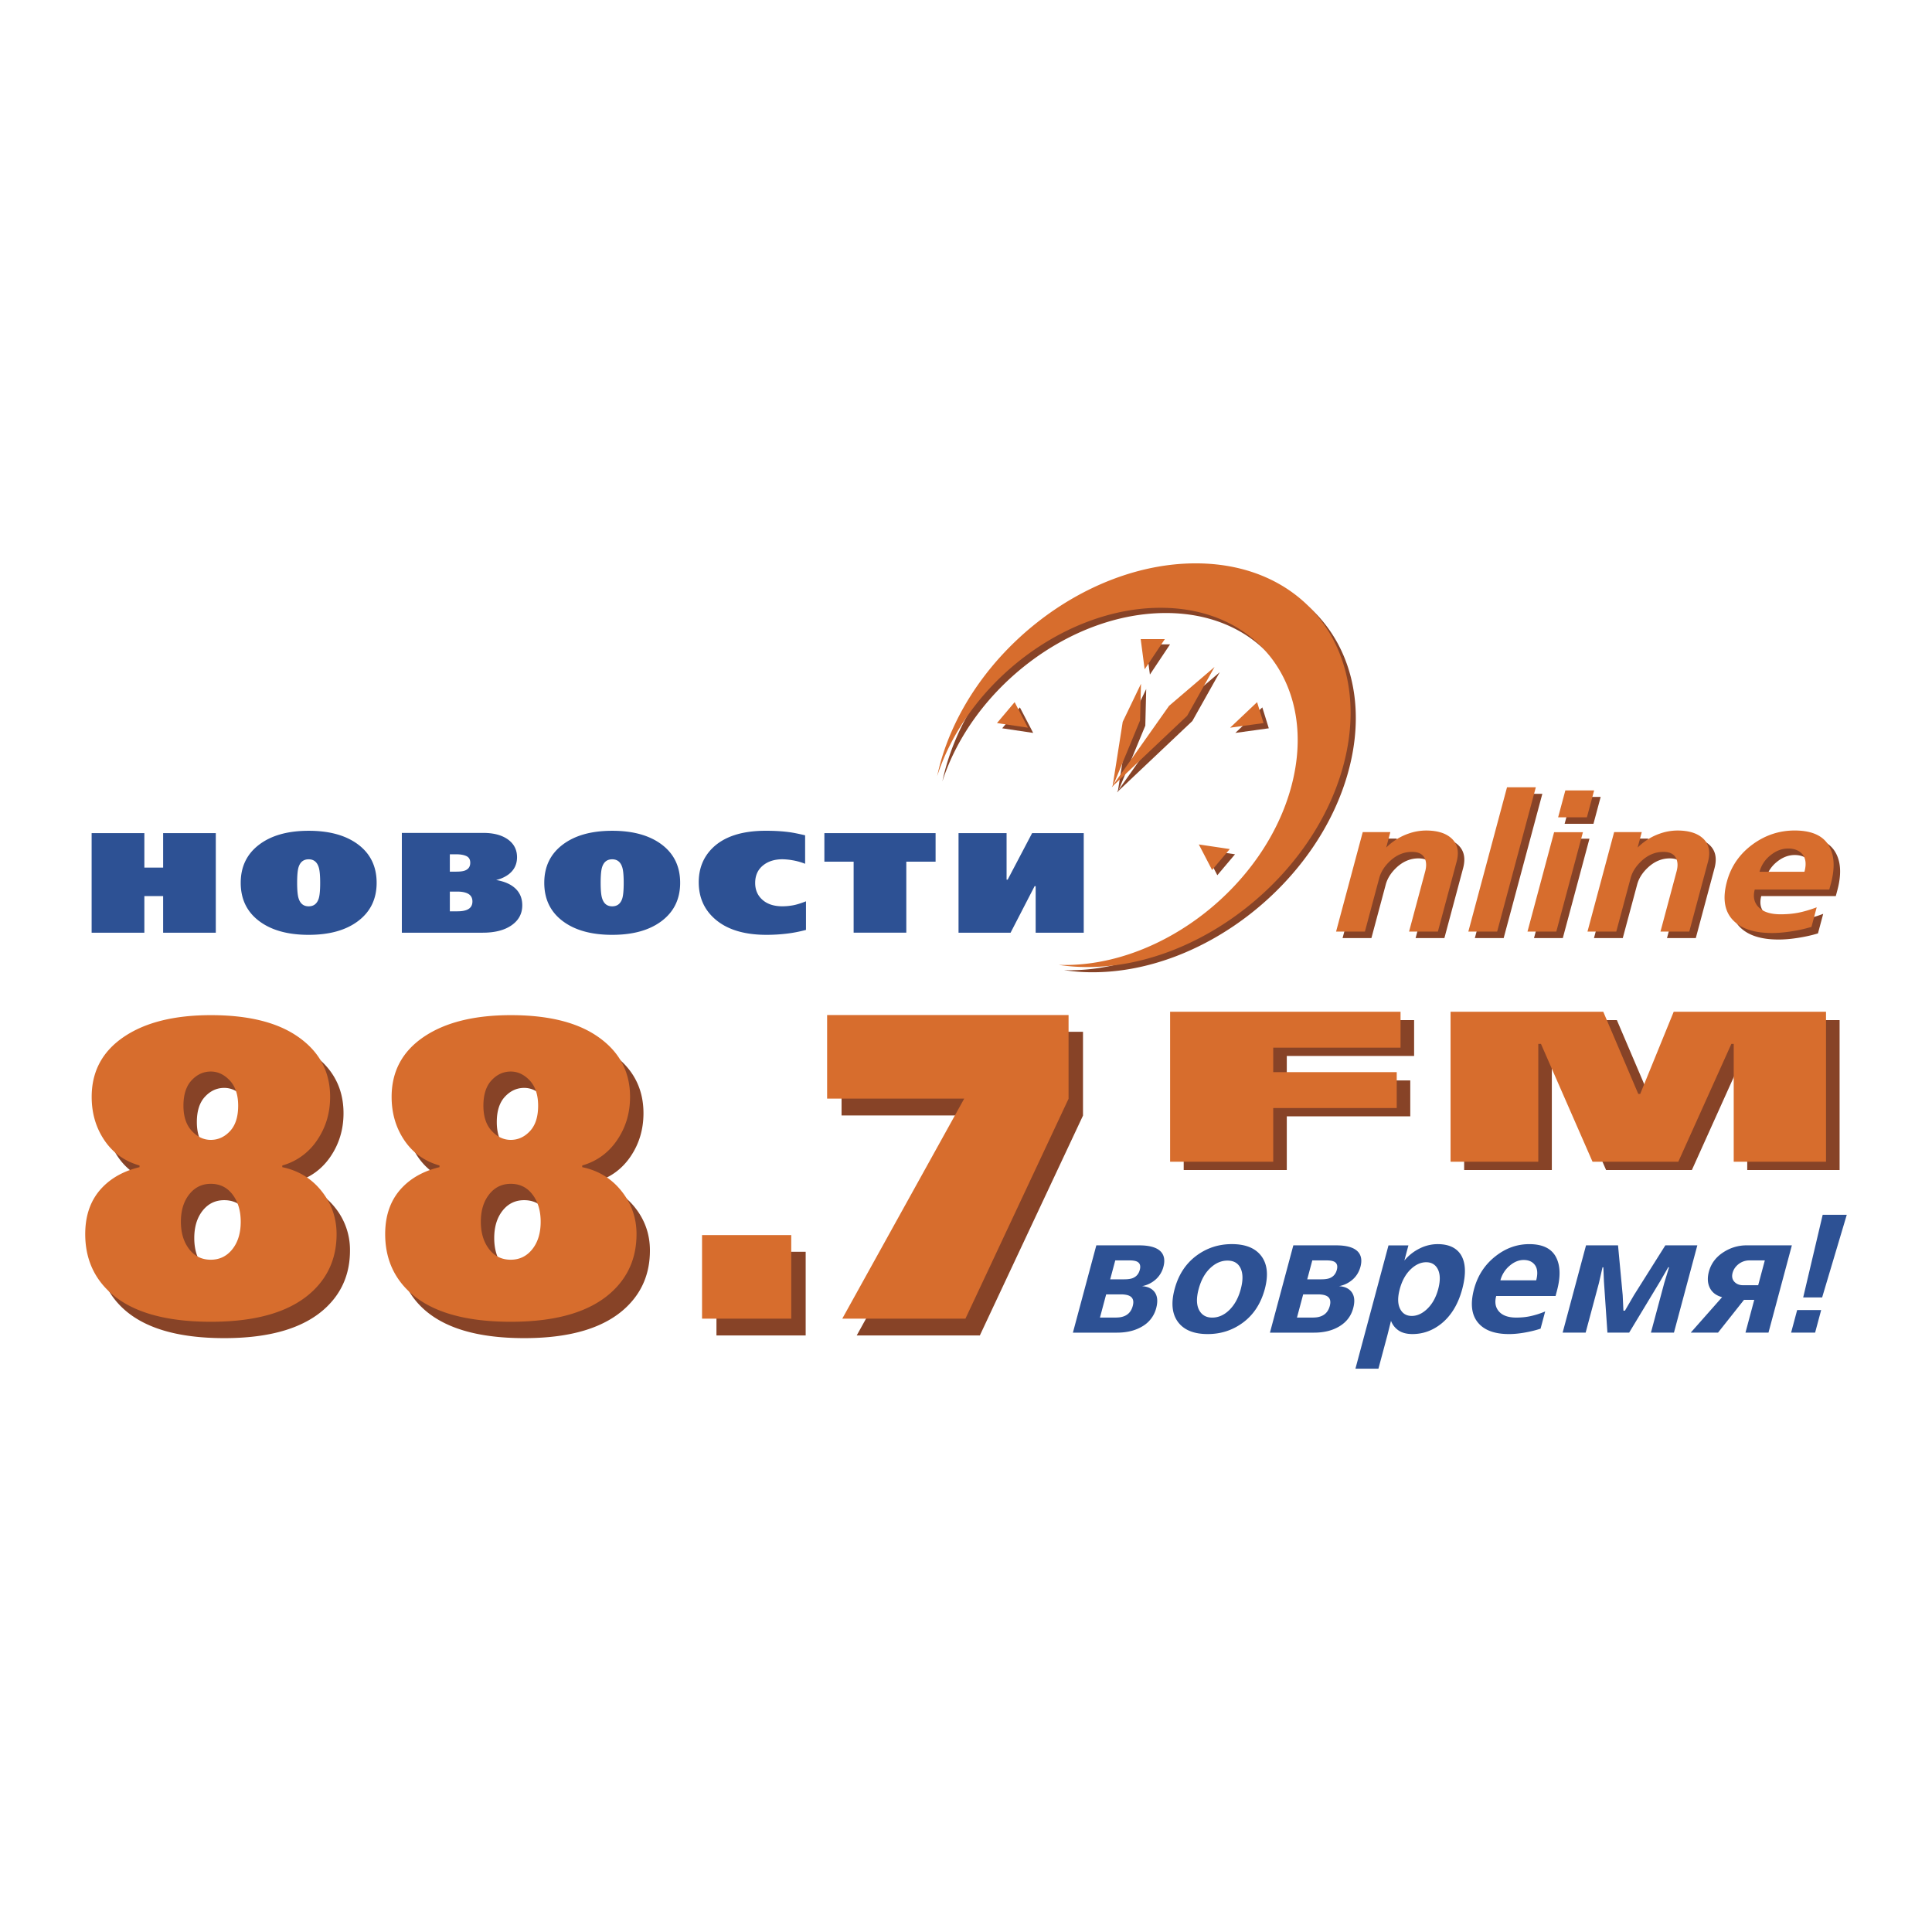
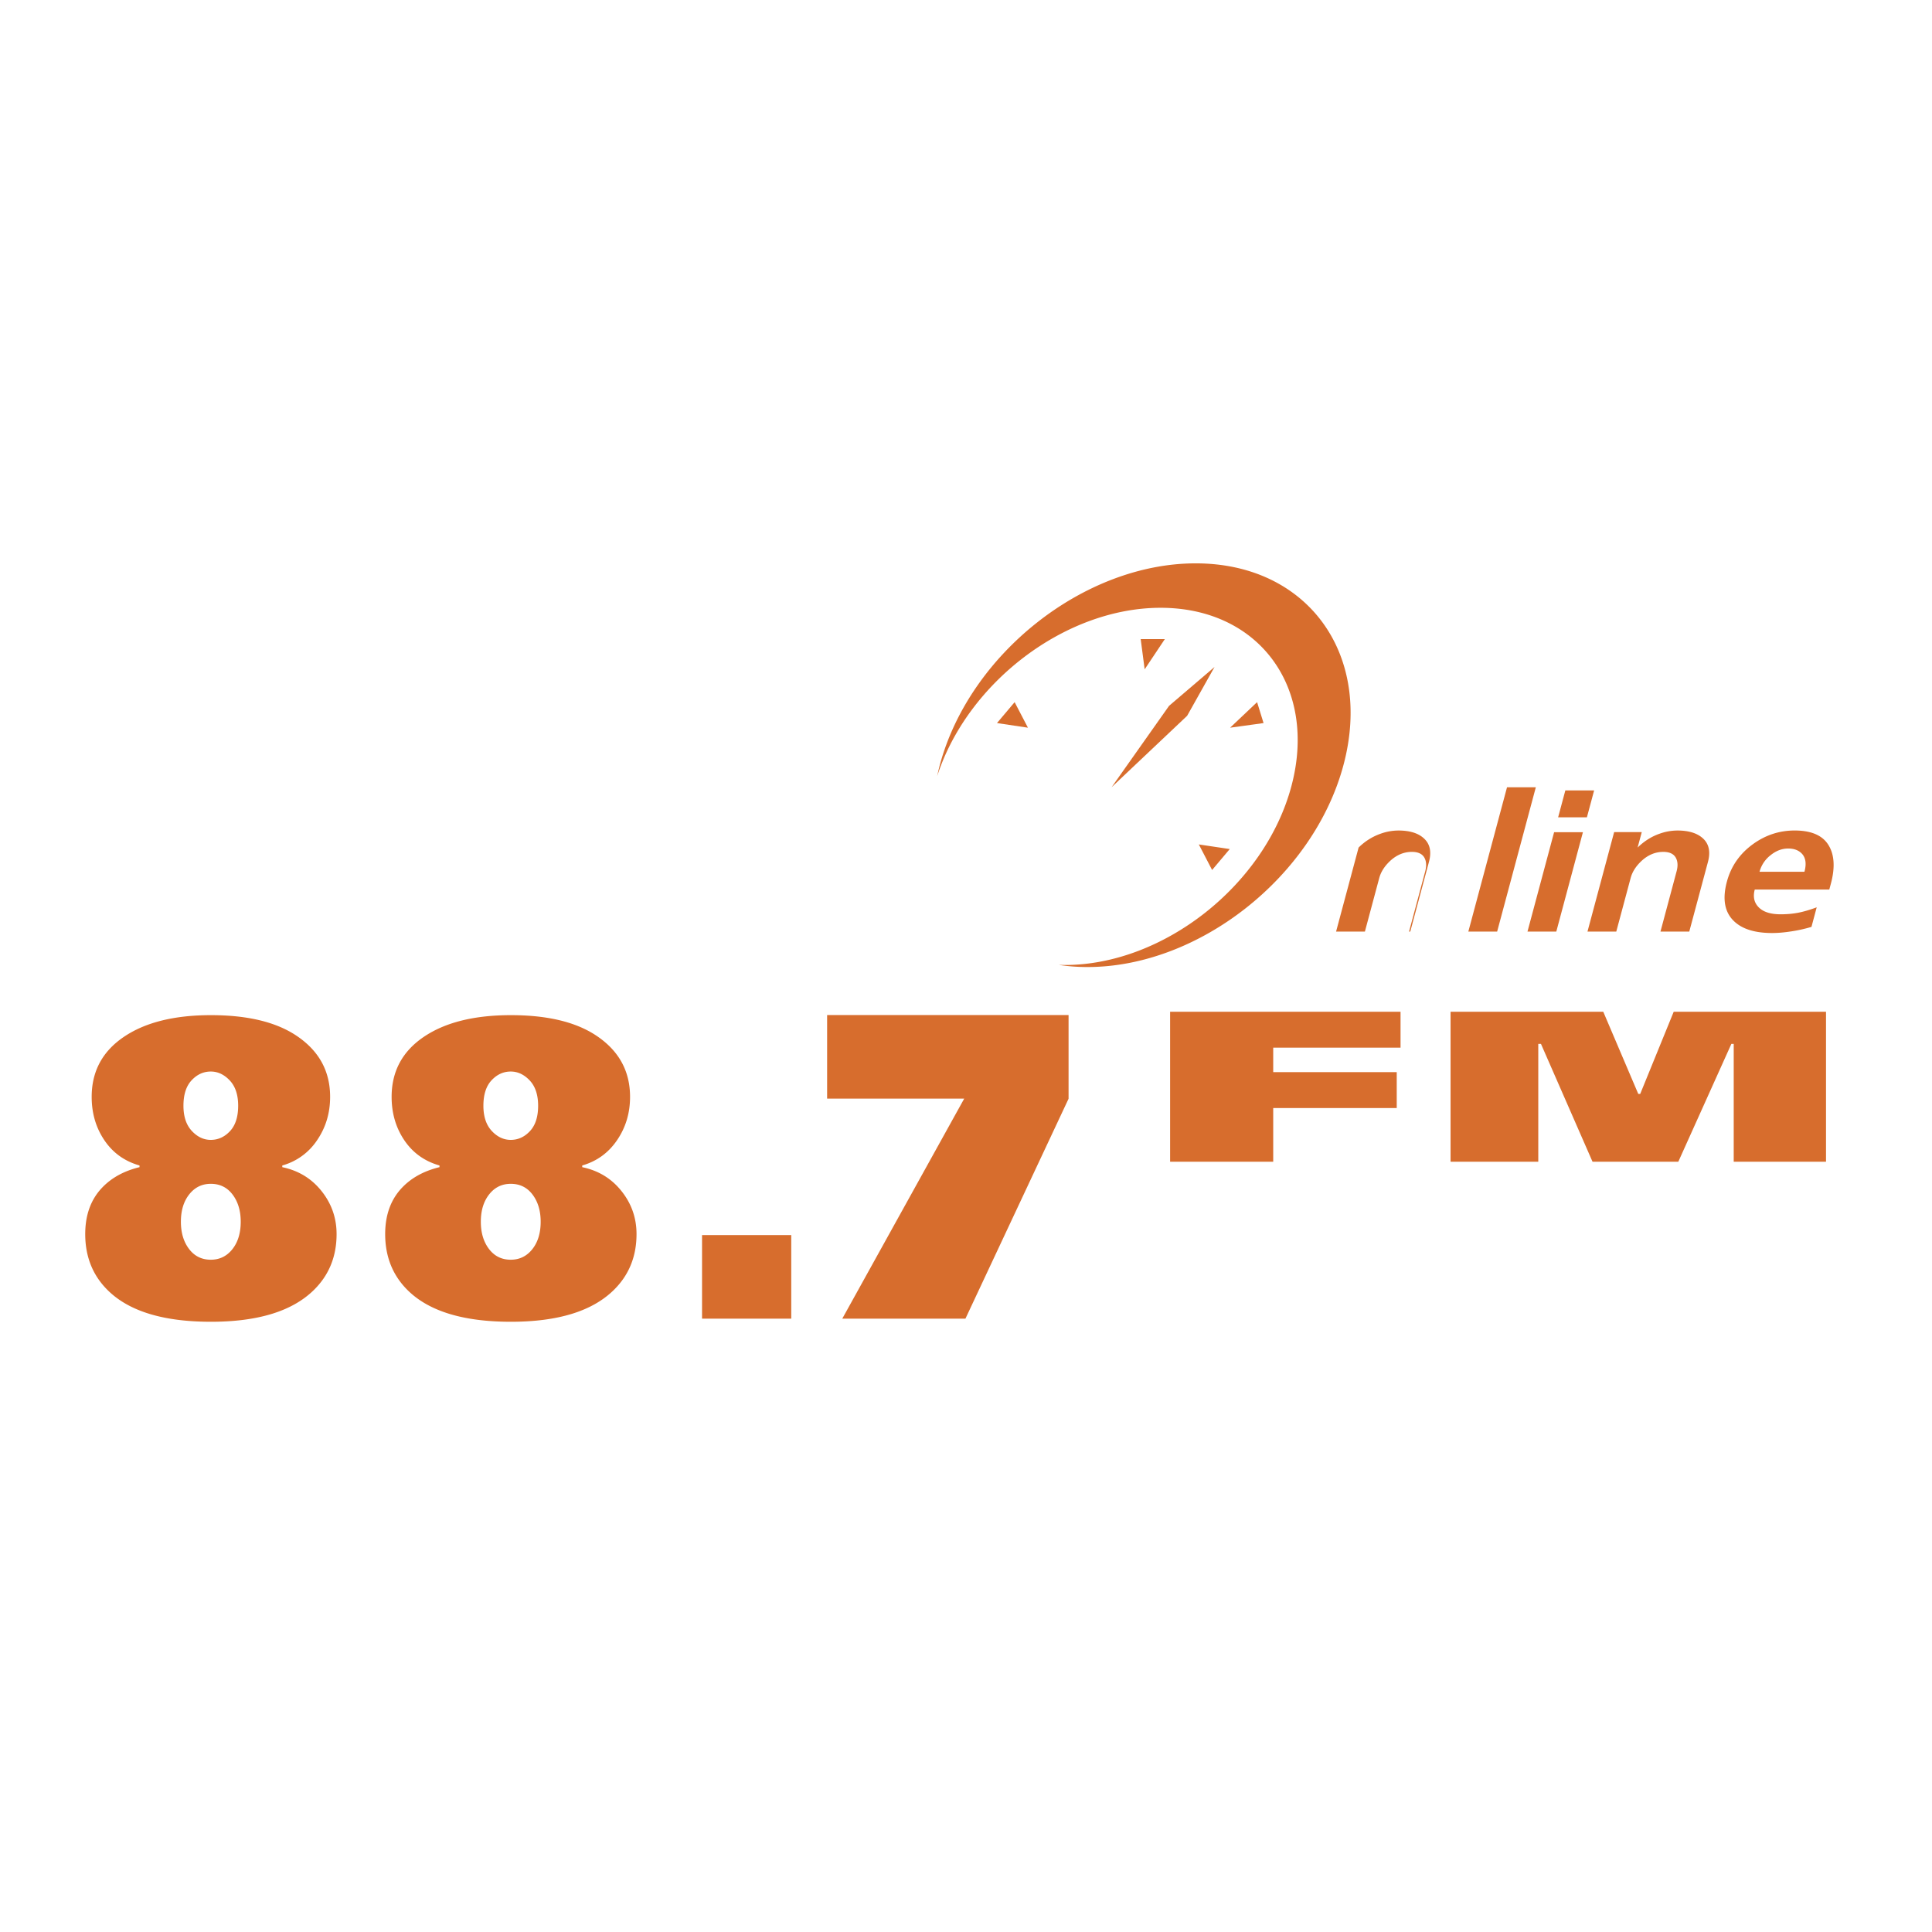
<svg xmlns="http://www.w3.org/2000/svg" width="2500" height="2500" viewBox="0 0 192.756 192.756">
  <g fill-rule="evenodd" clip-rule="evenodd">
    <path fill="#fff" d="M0 0h192.756v192.756H0V0z" />
-     <path d="M34.918 124.758c0 2.256-.77 4.129-2.311 5.621-2.146 2.082-5.557 3.127-10.229 3.127-4.698 0-8.106-1.027-10.228-3.084-1.542-1.494-2.312-3.383-2.312-5.664 0-1.941.581-3.508 1.743-4.691.935-.959 2.159-1.617 3.676-1.986v-.166c-1.49-.424-2.658-1.264-3.505-2.516-.846-1.254-1.27-2.699-1.27-4.33 0-2.537 1.068-4.531 3.203-5.982 2.132-1.451 5.029-2.174 8.692-2.174s6.514.688 8.562 2.07c2.222 1.49 3.334 3.521 3.334 6.086 0 1.602-.431 3.041-1.288 4.309-.86 1.268-2.022 2.113-3.487 2.537v.166c1.618.34 2.924 1.137 3.922 2.389a6.7 6.7 0 0 1 1.498 4.288zm-9.566-1.231c0-1.094-.27-1.998-.811-2.715-.544-.713-1.267-1.07-2.172-1.07-.883 0-1.6.35-2.154 1.049-.554.703-.832 1.611-.832 2.736 0 1.096.269 1.998.811 2.713.542.715 1.268 1.074 2.175 1.074.882 0 1.597-.35 2.152-1.051.553-.701.831-1.617.831-2.736zm-.254-11.578c0-1.08-.278-1.916-.834-2.512-.558-.596-1.188-.898-1.895-.898-.735 0-1.373.295-1.915.877-.545.582-.814 1.428-.814 2.533 0 1.082.276 1.918.833 2.518.556.596 1.186.893 1.896.893.731 0 1.37-.287 1.913-.873.543-.583.816-1.426.816-2.538zM64.843 124.758c0 2.256-.771 4.129-2.312 5.621-2.145 2.082-5.554 3.127-10.226 3.127-4.697 0-8.106-1.027-10.229-3.084-1.538-1.494-2.309-3.383-2.309-5.664 0-1.941.58-3.508 1.743-4.691.934-.959 2.158-1.617 3.675-1.986v-.166c-1.491-.424-2.659-1.264-3.507-2.516-.844-1.254-1.267-2.699-1.267-4.33 0-2.537 1.068-4.531 3.2-5.982 2.133-1.451 5.031-2.174 8.695-2.174 3.661 0 6.515.688 8.562 2.07 2.221 1.49 3.331 3.521 3.331 6.086 0 1.602-.427 3.041-1.284 4.309-.861 1.268-2.023 2.113-3.487 2.537v.166c1.616.34 2.923 1.137 3.92 2.389.997 1.251 1.495 2.684 1.495 4.288zm-9.563-1.231c0-1.094-.274-1.998-.814-2.715-.543-.713-1.266-1.07-2.173-1.07-.882 0-1.602.35-2.153 1.049-.554.703-.831 1.611-.831 2.736 0 1.096.27 1.998.812 2.713.542.715 1.266 1.074 2.172 1.074.883 0 1.598-.35 2.154-1.051.555-.701.833-1.617.833-2.736zm-.256-11.578c0-1.08-.277-1.916-.834-2.512-.558-.596-1.189-.898-1.896-.898-.731 0-1.371.295-1.915.877-.543.582-.815 1.428-.815 2.533 0 1.082.278 1.918.836 2.518.555.596 1.187.893 1.895.893.734 0 1.371-.287 1.914-.873.542-.583.815-1.426.815-2.538zM80.383 133.236h-8.902v-8.343h8.902v8.343zM108.051 111.303L97.76 133.236H85.476l12.163-21.945H83.962v-8.348h24.089v8.36zM141.086 105.354h-12.703v2.441h12.32v3.582h-12.32v5.355h-10.285v-14.959h22.988v3.581zM183.537 116.732h-9.215v-11.759h-.226l-5.297 11.759h-8.559l-5.146-11.759h-.268v11.759h-8.748v-14.959h15.236l3.493 8.188H165l3.338-8.188h15.199v14.959zM144.107 93.593h-2.873l1.605-5.998c.145-.536.125-.983-.059-1.342-.213-.408-.635-.612-1.264-.612-.797 0-1.521.301-2.172.9-.559.524-.92 1.092-1.086 1.706l-1.432 5.346h-2.877l2.66-9.926h2.756l-.414 1.542c.668-.65 1.408-1.115 2.23-1.395a5.317 5.317 0 0 1 1.746-.305c1.152 0 2.016.273 2.582.825.57.549.727 1.316.461 2.3l-1.863 6.959zM150.021 93.593h-2.876l3.859-14.393h2.875l-3.858 14.393zM158.979 82.193h-2.877l.723-2.683h2.873l-.719 2.683zm-3.057 11.4h-2.875l2.658-9.915h2.875l-2.658 9.915zM169.189 93.593h-2.873l1.605-5.998c.146-.536.125-.983-.061-1.342-.211-.408-.633-.612-1.262-.612-.797 0-1.52.301-2.17.9-.564.524-.924 1.092-1.088 1.706l-1.436 5.346h-2.873l2.662-9.926h2.754l-.414 1.542a5.91 5.91 0 0 1 2.229-1.395 5.347 5.347 0 0 1 1.748-.305c1.152 0 2.014.273 2.584.825.57.549.723 1.316.459 2.3l-1.864 6.959zM183.158 89.401h-7.436c-.186.694-.072 1.266.34 1.716.455.502 1.205.753 2.242.753a9.26 9.26 0 0 0 1.791-.163 12.037 12.037 0 0 0 1.807-.533l-.523 1.951c-.58.178-1.23.326-1.951.44-.717.115-1.379.172-1.982.172-1.74 0-3.023-.409-3.842-1.226-.898-.894-1.119-2.189-.666-3.888.414-1.545 1.283-2.795 2.607-3.753 1.254-.907 2.641-1.359 4.154-1.359 1.645 0 2.768.479 3.367 1.435.6.956.682 2.244.25 3.863l-.158.592zm-2.476-1.771c.209-.78.129-1.377-.238-1.787-.324-.358-.789-.537-1.391-.537-.619 0-1.205.224-1.76.672-.557.446-.92.998-1.096 1.651h4.485v.001zM119.816 56.728c-11.123 0-22.553 9.018-25.533 20.136-.098.366-.186.735-.263 1.093 3.038-9.366 12.793-16.796 22.293-16.796 9.84 0 15.682 7.979 13.045 17.818-2.639 9.844-12.754 17.82-22.596 17.82-.207 0-.412-.006-.613-.012a18.67 18.67 0 0 0 2.875.215c11.119 0 22.549-9.013 25.529-20.138 2.982-11.118-3.617-20.136-14.737-20.136z" fill="#874327" />
-     <path fill="#874327" d="M111.51 79.065l1.025-6.531 1.822-3.791-.089 3.657-2.758 6.665z" />
-     <path fill="#874327" d="M111.428 79.061l5.73-8.117 4.537-3.878-2.734 4.871-7.533 7.124zM114.328 64.288l.399 3.012 2.009-3.012h-2.408zM123.217 85.233l-3.088-.461 1.324 2.549 1.764-2.088zM99.99 72.662l3.09.461-1.328-2.548-1.762 2.087zM125.941 70.575l-2.691 2.548 3.338-.461-.647-2.087z" />
    <path d="M33.581 123.125c0 2.256-.77 4.129-2.31 5.621-2.147 2.084-5.556 3.127-10.229 3.127-4.699 0-8.107-1.029-10.228-3.084-1.541-1.49-2.311-3.383-2.311-5.664 0-1.941.58-3.506 1.743-4.691.933-.957 2.159-1.617 3.674-1.986v-.168c-1.49-.424-2.658-1.262-3.502-2.512-.849-1.256-1.271-2.699-1.271-4.334 0-2.535 1.066-4.529 3.202-5.98 2.131-1.447 5.031-2.172 8.693-2.172 3.661 0 6.516.688 8.56 2.066 2.223 1.494 3.335 3.521 3.335 6.086 0 1.607-.429 3.043-1.289 4.309a6.148 6.148 0 0 1-3.484 2.537v.168c1.616.338 2.923 1.135 3.92 2.389s1.497 2.683 1.497 4.288zm-9.564-1.232c0-1.092-.271-1.996-.812-2.711-.543-.717-1.266-1.072-2.174-1.072-.88 0-1.596.35-2.152 1.053-.554.701-.831 1.609-.831 2.73 0 1.098.27 2 .812 2.715.54.715 1.266 1.074 2.171 1.074.882 0 1.601-.354 2.156-1.053.553-.701.83-1.613.83-2.736zm-.255-11.573c0-1.082-.277-1.922-.834-2.518-.556-.592-1.188-.895-1.897-.895-.732 0-1.37.291-1.914.875-.543.582-.814 1.428-.814 2.537 0 1.078.278 1.916.835 2.514.554.596 1.186.893 1.893.893.734 0 1.374-.291 1.917-.873s.814-1.425.814-2.533zM63.506 123.125c0 2.256-.77 4.129-2.311 5.621-2.146 2.084-5.555 3.127-10.226 3.127-4.699 0-8.108-1.029-10.23-3.084-1.539-1.49-2.31-3.383-2.31-5.664 0-1.941.581-3.506 1.742-4.691.934-.957 2.16-1.617 3.677-1.986v-.168c-1.491-.424-2.66-1.262-3.507-2.512-.847-1.256-1.269-2.699-1.269-4.334 0-2.535 1.066-4.529 3.2-5.98 2.132-1.447 5.033-2.172 8.696-2.172 3.661 0 6.515.688 8.56 2.066 2.223 1.494 3.333 3.521 3.333 6.086 0 1.607-.428 3.043-1.288 4.309-.859 1.27-2.019 2.113-3.484 2.537v.168c1.618.338 2.923 1.135 3.919 2.389 1 1.253 1.498 2.683 1.498 4.288zm-9.563-1.232c0-1.092-.271-1.996-.812-2.711-.542-.717-1.266-1.072-2.173-1.072-.88 0-1.601.35-2.153 1.053-.553.701-.832 1.609-.832 2.73 0 1.098.27 2 .812 2.715.542.715 1.265 1.074 2.172 1.074.881 0 1.6-.354 2.155-1.053.554-.701.831-1.613.831-2.736zm-.254-11.573c0-1.082-.278-1.922-.834-2.518-.558-.592-1.189-.895-1.897-.895-.733 0-1.371.291-1.915.875-.544.582-.814 1.428-.814 2.537 0 1.078.278 1.916.833 2.514.556.596 1.188.893 1.896.893.732 0 1.371-.291 1.913-.873.546-.582.818-1.425.818-2.533zM78.943 131.561h-8.9v-8.338h8.9v8.338zM106.611 109.621l-10.288 21.94H84.035l12.164-21.95H82.522v-8.341h24.089v8.351zM139.732 104.527h-12.703v2.44h12.323v3.58h-12.323v5.359h-10.287v-14.963h22.99v3.584zM182.182 115.906h-9.209v-11.758h-.233l-5.295 11.758h-8.558l-5.145-11.758h-.267v11.758h-8.752v-14.963h15.236l3.492 8.196h.194l3.341-8.196h15.196v14.963zM119.295 56.206c-11.125 0-22.553 9.019-25.533 20.137-.098.367-.184.735-.261 1.093 3.038-9.365 12.792-16.797 22.291-16.797 9.842 0 15.684 7.978 13.045 17.818-2.635 9.844-12.754 17.821-22.594 17.821-.207 0-.41-.006-.615-.012.92.143 1.881.215 2.875.215 11.121 0 22.551-9.013 25.531-20.138 2.98-11.119-3.618-20.137-14.739-20.137z" fill="#d76d2d" />
-     <path fill="#d76d2d" d="M110.988 78.543l1.026-6.53 1.822-3.791-.092 3.657-2.756 6.664z" />
-     <path fill="#d76d2d" d="M110.904 78.541l5.733-8.119 4.537-3.877-2.733 4.87-7.537 7.126zM113.807 63.765l.396 3.013 2.012-3.013h-2.408zM122.693 84.71l-3.086-.46 1.325 2.549 1.761-2.089zM99.469 72.141l3.088.461-1.327-2.548-1.761 2.087zM125.42 70.054l-2.693 2.548 3.337-.461-.644-2.087zM143.457 92.944h-2.875l1.609-5.998c.143-.537.123-.984-.061-1.341-.211-.409-.635-.613-1.264-.613-.797 0-1.52.301-2.17.901-.561.524-.922 1.093-1.088 1.706l-1.432 5.346h-2.875l2.66-9.926h2.754l-.412 1.542a5.889 5.889 0 0 1 2.229-1.394 5.313 5.313 0 0 1 1.748-.306c1.152 0 2.012.275 2.58.825.572.548.727 1.315.463 2.299l-1.866 6.959zM149.371 92.944h-2.875l3.859-14.395h2.874l-3.858 14.395zM158.326 81.543h-2.871l.719-2.683h2.873l-.721 2.683zm-3.053 11.401h-2.875l2.656-9.917h2.875l-2.656 9.917zM168.539 92.944h-2.873l1.605-5.998c.146-.537.125-.984-.059-1.341-.215-.409-.633-.613-1.264-.613-.797 0-1.52.301-2.17.901-.562.524-.924 1.093-1.088 1.706l-1.434 5.346h-2.873l2.66-9.926h2.756l-.414 1.542c.666-.649 1.406-1.114 2.227-1.394a5.325 5.325 0 0 1 1.75-.306c1.15 0 2.012.275 2.584.825.566.548.721 1.315.459 2.299l-1.866 6.959zM182.508 88.751h-7.436c-.186.694-.07 1.267.342 1.716.457.503 1.201.752 2.242.752.645 0 1.244-.055 1.791-.164.549-.11 1.15-.287 1.805-.532l-.521 1.952a14.48 14.48 0 0 1-1.951.439c-.721.115-1.381.173-1.984.173-1.74 0-3.023-.409-3.84-1.226-.9-.894-1.121-2.189-.666-3.889.412-1.543 1.283-2.794 2.605-3.753 1.254-.907 2.641-1.36 4.156-1.36 1.645 0 2.766.479 3.365 1.435.602.956.686 2.243.252 3.864l-.16.593zm-2.479-1.771c.213-.781.133-1.375-.234-1.787-.326-.357-.789-.536-1.391-.536-.621 0-1.207.224-1.76.672a3.097 3.097 0 0 0-1.096 1.65h4.481v.001z" />
-     <path d="M115.354 130.512a2.946 2.946 0 0 1-1.357 1.805c-.699.426-1.547.641-2.547.641h-4.406l2.336-8.709h4.273c1.119 0 1.869.24 2.244.721.273.357.334.826.18 1.408a2.561 2.561 0 0 1-.791 1.291 2.846 2.846 0 0 1-1.344.652c.551.035.961.221 1.229.557.308.393.368.938.183 1.634zm65.74 2.445h-2.395l.604-2.254h2.395l-.604 2.254zm-4.653 0h-2.295l.875-3.27h-1.023l-2.59 3.27h-2.723l3.129-3.539c-.627-.168-1.051-.51-1.27-1.027-.186-.438-.201-.943-.049-1.516.225-.832.725-1.488 1.506-1.973a4.186 4.186 0 0 1 2.264-.654h4.51l-2.334 8.709zm-21.242-3.654h-5.922c-.162.605-.084 1.104.236 1.496.352.436.941.656 1.77.656.512 0 .992-.049 1.428-.146a8.392 8.392 0 0 0 1.451-.465l-.459 1.717c-.469.156-.992.285-1.566.387s-1.104.152-1.584.152c-1.391 0-2.406-.359-3.039-1.076-.697-.785-.846-1.922-.449-3.412.365-1.355 1.082-2.453 2.162-3.293 1.02-.797 2.133-1.191 3.344-1.191 1.311 0 2.191.418 2.652 1.258.457.84.496 1.973.113 3.396l-.137.521zm-9.312-.692c-.404 1.502-1.098 2.65-2.082 3.447-.869.693-1.828 1.041-2.879 1.041-.584 0-1.049-.123-1.398-.365a2.012 2.012 0 0 1-.748-.955l-.357 1.428-.896 3.344h-2.295l3.297-12.297h1.988l-.404 1.512a4.628 4.628 0 0 1 1.545-1.215 3.995 3.995 0 0 1 1.77-.424c1.074 0 1.84.34 2.297 1.021.513.786.568 1.94.162 3.463zm-10.877 1.901c-.207.777-.66 1.377-1.359 1.805-.695.426-1.543.641-2.543.641h-4.406l2.334-8.709h4.273c1.121 0 1.869.24 2.246.721.273.357.334.826.18 1.408-.143.525-.406.955-.793 1.291s-.834.553-1.344.652c.553.035.961.221 1.23.557.309.393.369.938.182 1.634zm-2.338-.215c.129-.477.031-.805-.287-.986-.205-.115-.514-.172-.926-.172h-1.441l-.619 2.316h1.457c.291 0 .512-.018.668-.053.601-.125.984-.492 1.148-1.105zm-6.483-1.686c-.385 1.422-1.096 2.527-2.133 3.311-1.039.785-2.227 1.178-3.561 1.178-1.346 0-2.32-.383-2.92-1.143-.637-.807-.764-1.924-.383-3.346.377-1.412 1.092-2.512 2.137-3.303 1.047-.789 2.238-1.182 3.57-1.182 1.334 0 2.303.379 2.904 1.139.638.809.765 1.924.386 3.346zm-13.175 1.686c.131-.477.033-.805-.287-.986-.203-.115-.514-.172-.926-.172h-1.439l-.619 2.316h1.455c.289 0 .514-.018.668-.053.603-.125.984-.492 1.148-1.105zm.703-3.604c.105-.393.02-.664-.252-.811-.166-.088-.428-.133-.787-.133h-1.408l-.506 1.889h1.408c.357 0 .637-.041.836-.119.365-.146.601-.419.709-.826zm70.535-5.492l-2.457 8.244h-1.891l1.945-8.244h2.403zm-8.838 7.026l.662-2.477h-1.506a1.76 1.76 0 0 0-1.105.363c-.311.244-.51.535-.602.875-.098.361-.041.658.172.891.213.23.502.348.871.348h1.508zm-8.406 4.73h-2.295l1.33-4.955.477-1.562h-.082l-.816 1.412-3.082 5.105h-2.168l-.348-5.105-.059-1.412h-.082l-.357 1.562-1.328 4.955h-2.295l2.334-8.709h3.193l.465 4.971.072 1.545h.152l.9-1.545 3.131-4.971h3.191l-2.333 8.709zm-13.742-5.219c.18-.682.131-1.201-.152-1.559-.25-.314-.615-.471-1.098-.471-.49 0-.963.195-1.414.586a2.864 2.864 0 0 0-.906 1.443h3.57v.001zm-9.776.873c.23-.863.207-1.545-.07-2.041-.242-.424-.619-.637-1.131-.637-.51 0-1.002.213-1.473.637-.545.496-.932 1.178-1.162 2.041-.232.867-.211 1.545.07 2.039.24.428.617.641 1.129.641.51 0 1.002-.213 1.473-.641.543-.494.932-1.171 1.164-2.039zm-10.115-1.918c.105-.393.021-.664-.252-.811-.168-.088-.43-.133-.789-.133h-1.406l-.506 1.889h1.408c.357 0 .637-.041.836-.119.363-.146.6-.419.709-.826zm-9.584 1.918c.232-.863.227-1.553-.016-2.07-.24-.514-.678-.771-1.314-.771-.58 0-1.119.219-1.615.656-.582.504-1.002 1.234-1.258 2.186-.248.93-.219 1.654.09 2.17.271.449.689.674 1.26.674.635 0 1.213-.26 1.73-.775s.894-1.206 1.123-2.07zM37.577 88.078c0 1.604-.61 2.87-1.827 3.798-1.216.929-2.869 1.393-4.952 1.393-2.086 0-3.736-.46-4.954-1.383-1.217-.922-1.827-2.191-1.827-3.808 0-1.604.609-2.871 1.827-3.798 1.218-.929 2.868-1.393 4.954-1.393 2.083 0 3.735.462 4.952 1.383 1.216.922 1.827 2.191 1.827 3.808zm30.282 0c0 1.604-.609 2.87-1.825 3.798-1.218.929-2.868 1.393-4.953 1.393-2.085 0-3.736-.46-4.954-1.383-1.217-.922-1.825-2.191-1.825-3.808 0-1.604.607-2.871 1.825-3.798 1.218-.929 2.869-1.393 4.954-1.393 2.085 0 3.735.462 4.953 1.383 1.216.922 1.825 2.191 1.825 3.808zm-15.752 2.244c0 .835-.357 1.498-1.066 1.992-.709.495-1.668.741-2.876.741h-8.073V83.1h8.135c.973 0 1.758.197 2.355.587.668.443 1.002 1.054 1.002 1.837 0 .709-.278 1.275-.833 1.705a3.239 3.239 0 0 1-1.253.568c.668.115 1.209.317 1.627.608.653.456.982 1.095.982 1.917zm-5.19-4.243c0-.326-.127-.546-.385-.667-.255-.119-.592-.179-1.007-.179h-.645v1.731h.645c.387 0 .679-.037.874-.114.346-.138.518-.394.518-.771zM21.53 93.055h-5.254v-3.65h-1.873v3.65H9.142v-9.932h5.261v3.438h1.873v-3.438h5.254v9.932zm86.597 0h-4.799V88.41h-.104l-2.398 4.645h-5.193v-9.932h4.794v4.641h.107l2.439-4.641h5.152v9.932h.002zm-14.783-7.086h-2.922v7.085h-5.255v-7.085h-2.919v-2.846h11.096v2.846zm-12.932 6.808c-.652.175-1.307.303-1.961.377-.653.077-1.313.114-1.981.114-2.212 0-3.913-.519-5.111-1.554-1.098-.947-1.646-2.178-1.646-3.695 0-1.351.446-2.474 1.333-3.371 1.17-1.175 2.955-1.763 5.361-1.763.848 0 1.613.044 2.294.133.39.049.931.157 1.626.321v2.841a6.131 6.131 0 0 0-1.239-.348 6.464 6.464 0 0 0-1.011-.103c-.81 0-1.464.211-1.971.632-.508.423-.762 1-.762 1.733 0 .694.243 1.255.73 1.683.486.43 1.147.644 1.979.644.333 0 .68-.03 1.035-.093.355-.061.797-.196 1.325-.404v2.853h-.001zm-18.185-4.699c0-.732-.049-1.249-.145-1.552-.167-.529-.503-.793-1.004-.793-.502 0-.836.259-1.003.774-.098.303-.148.827-.148 1.571 0 .731.05 1.249.148 1.552.167.53.501.794 1.003.794.501 0 .837-.259 1.004-.775.096-.304.145-.826.145-1.571zm-15.093 1.86c0-.405-.189-.68-.564-.833-.251-.1-.564-.151-.94-.151h-.749v1.968h.749c.403 0 .723-.05.959-.151.362-.152.545-.43.545-.833zm-15.19-1.86c0-.732-.049-1.249-.146-1.552-.167-.529-.501-.793-1.002-.793-.503 0-.837.259-1.004.774-.096.303-.146.827-.146 1.571 0 .731.05 1.249.146 1.552.167.53.501.794 1.004.794.501 0 .836-.259 1.002-.775.097-.304.146-.826.146-1.571z" fill="#2d5194" />
+     <path fill="#d76d2d" d="M110.904 78.541l5.733-8.119 4.537-3.877-2.733 4.87-7.537 7.126zM113.807 63.765l.396 3.013 2.012-3.013h-2.408zM122.693 84.71l-3.086-.46 1.325 2.549 1.761-2.089zM99.469 72.141l3.088.461-1.327-2.548-1.761 2.087zM125.42 70.054l-2.693 2.548 3.337-.461-.644-2.087zM143.457 92.944h-2.875l1.609-5.998c.143-.537.123-.984-.061-1.341-.211-.409-.635-.613-1.264-.613-.797 0-1.52.301-2.17.901-.561.524-.922 1.093-1.088 1.706l-1.432 5.346h-2.875l2.66-9.926l-.412 1.542a5.889 5.889 0 0 1 2.229-1.394 5.313 5.313 0 0 1 1.748-.306c1.152 0 2.012.275 2.58.825.572.548.727 1.315.463 2.299l-1.866 6.959zM149.371 92.944h-2.875l3.859-14.395h2.874l-3.858 14.395zM158.326 81.543h-2.871l.719-2.683h2.873l-.721 2.683zm-3.053 11.401h-2.875l2.656-9.917h2.875l-2.656 9.917zM168.539 92.944h-2.873l1.605-5.998c.146-.537.125-.984-.059-1.341-.215-.409-.633-.613-1.264-.613-.797 0-1.52.301-2.17.901-.562.524-.924 1.093-1.088 1.706l-1.434 5.346h-2.873l2.66-9.926h2.756l-.414 1.542c.666-.649 1.406-1.114 2.227-1.394a5.325 5.325 0 0 1 1.75-.306c1.15 0 2.012.275 2.584.825.566.548.721 1.315.459 2.299l-1.866 6.959zM182.508 88.751h-7.436c-.186.694-.07 1.267.342 1.716.457.503 1.201.752 2.242.752.645 0 1.244-.055 1.791-.164.549-.11 1.15-.287 1.805-.532l-.521 1.952a14.48 14.48 0 0 1-1.951.439c-.721.115-1.381.173-1.984.173-1.74 0-3.023-.409-3.84-1.226-.9-.894-1.121-2.189-.666-3.889.412-1.543 1.283-2.794 2.605-3.753 1.254-.907 2.641-1.36 4.156-1.36 1.645 0 2.766.479 3.365 1.435.602.956.686 2.243.252 3.864l-.16.593zm-2.479-1.771c.213-.781.133-1.375-.234-1.787-.326-.357-.789-.536-1.391-.536-.621 0-1.207.224-1.76.672a3.097 3.097 0 0 0-1.096 1.65h4.481v.001z" />
  </g>
</svg>